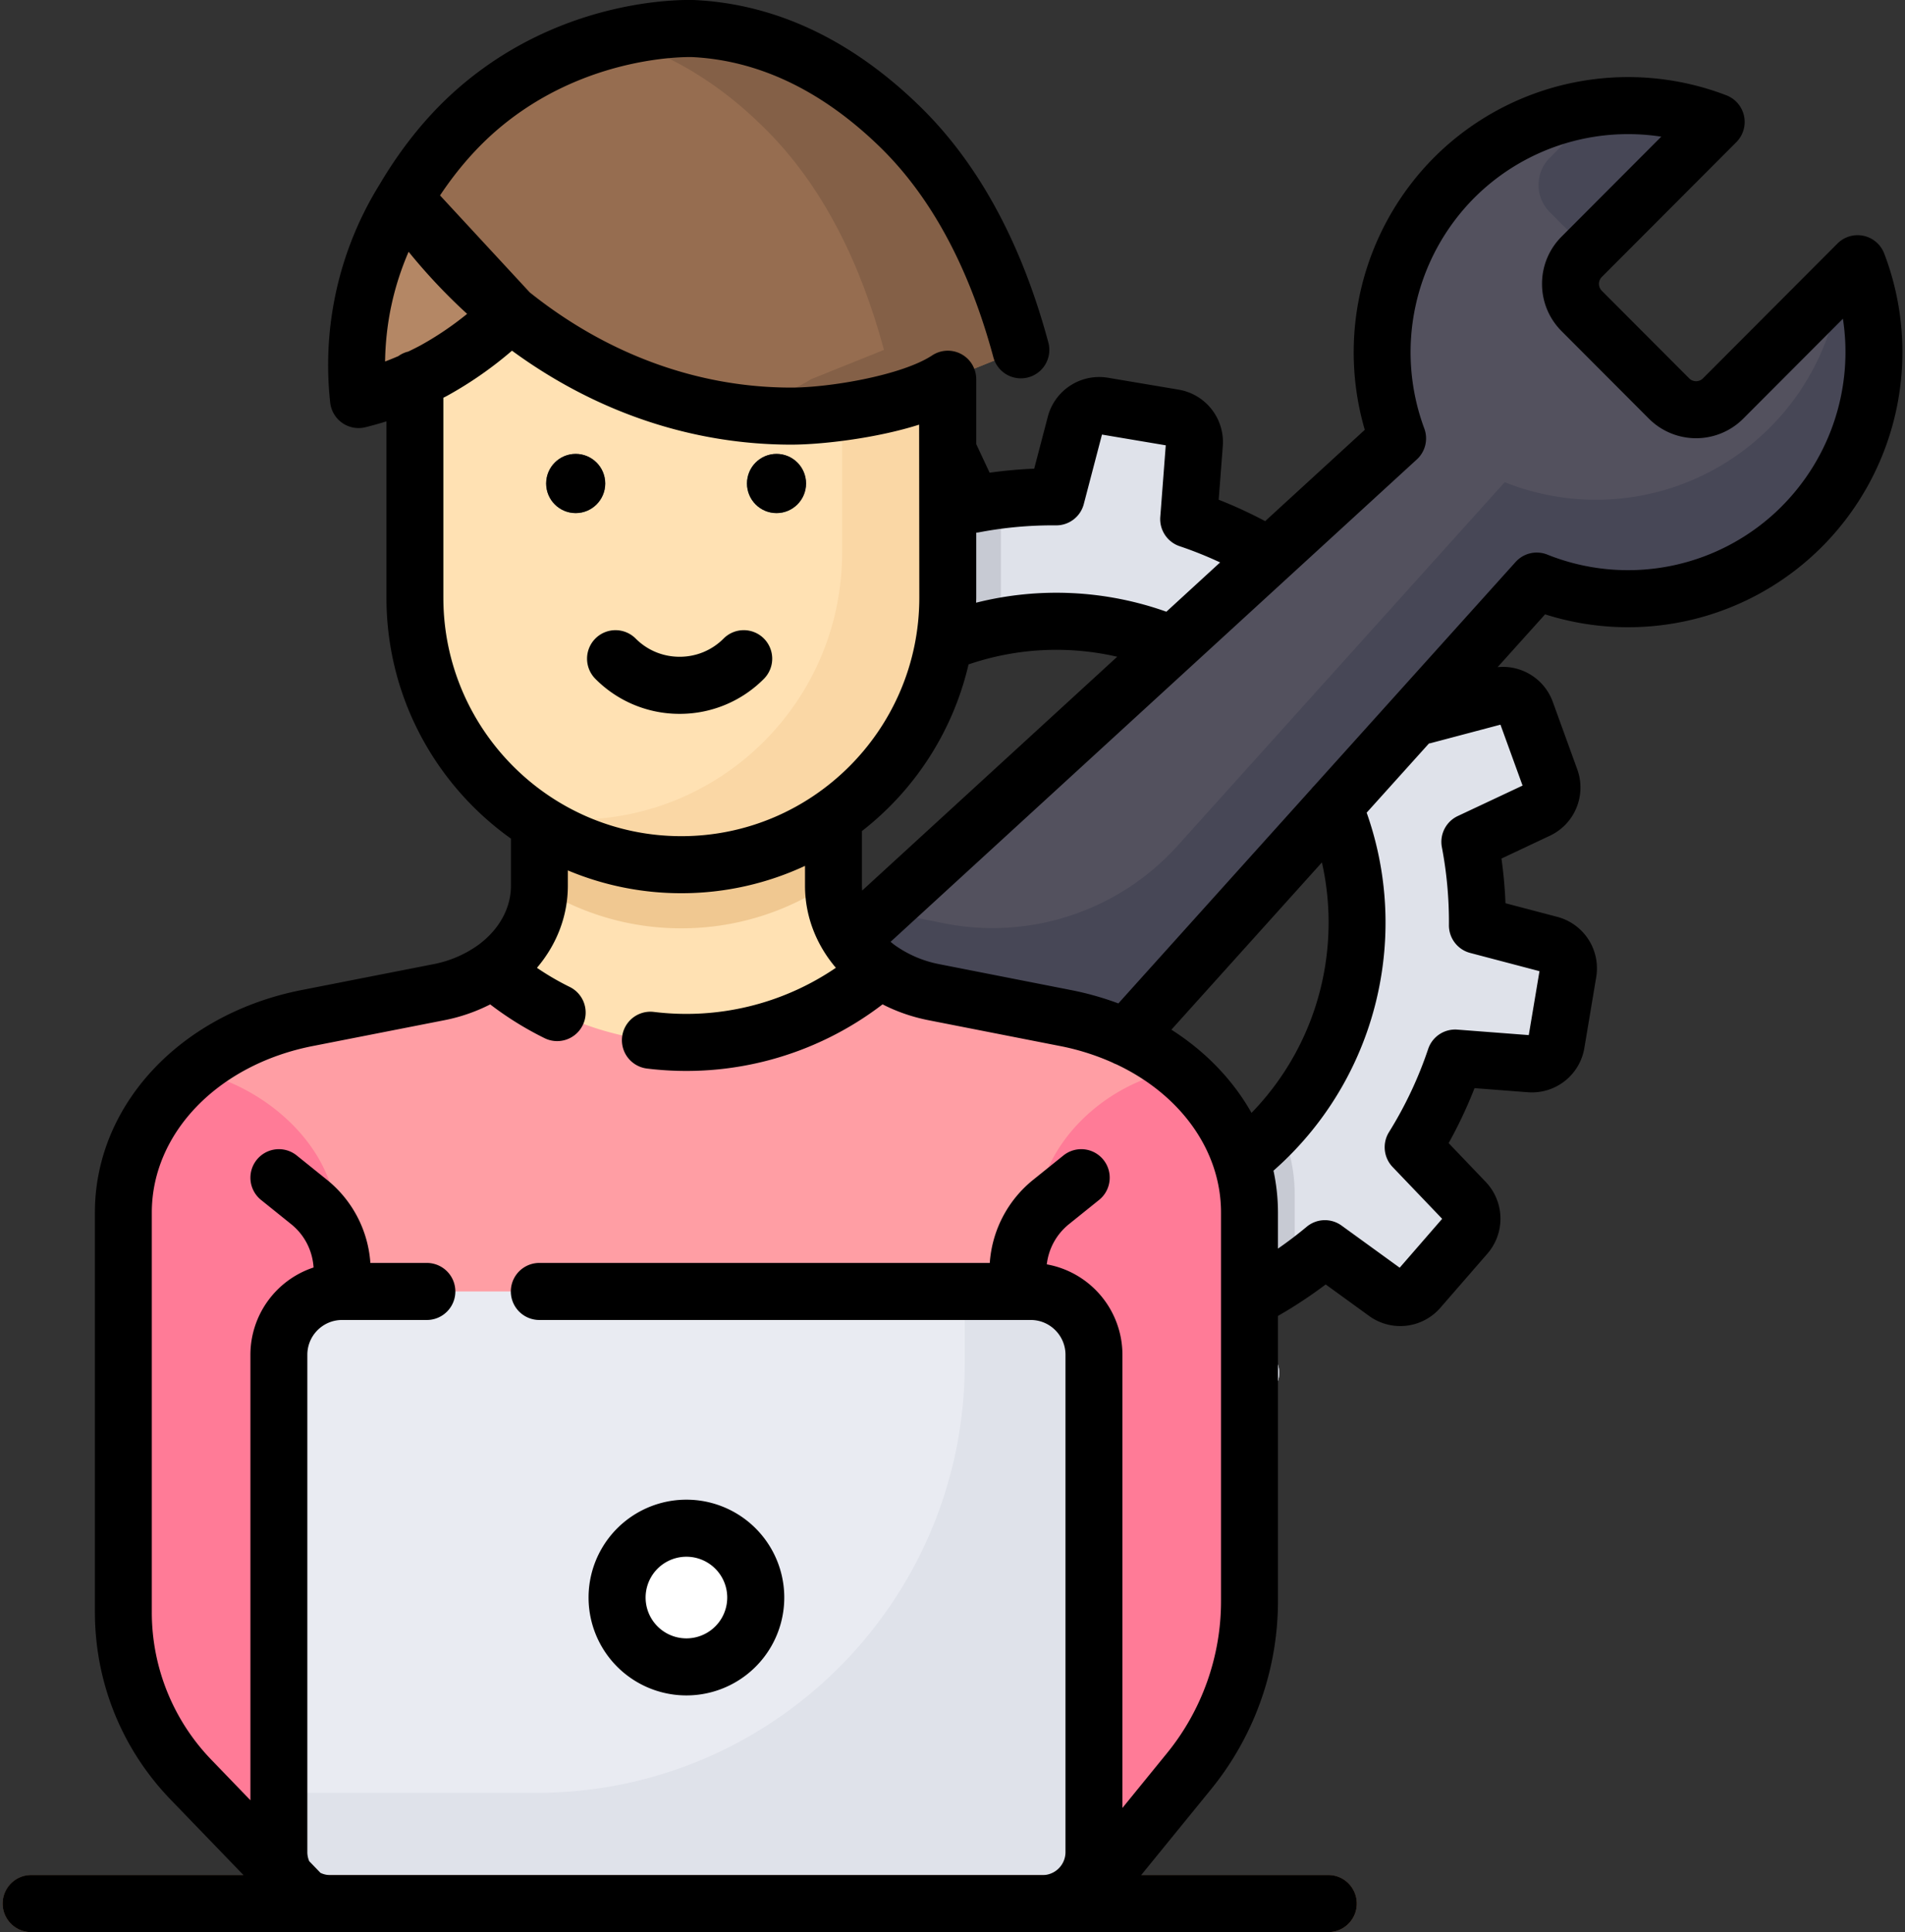
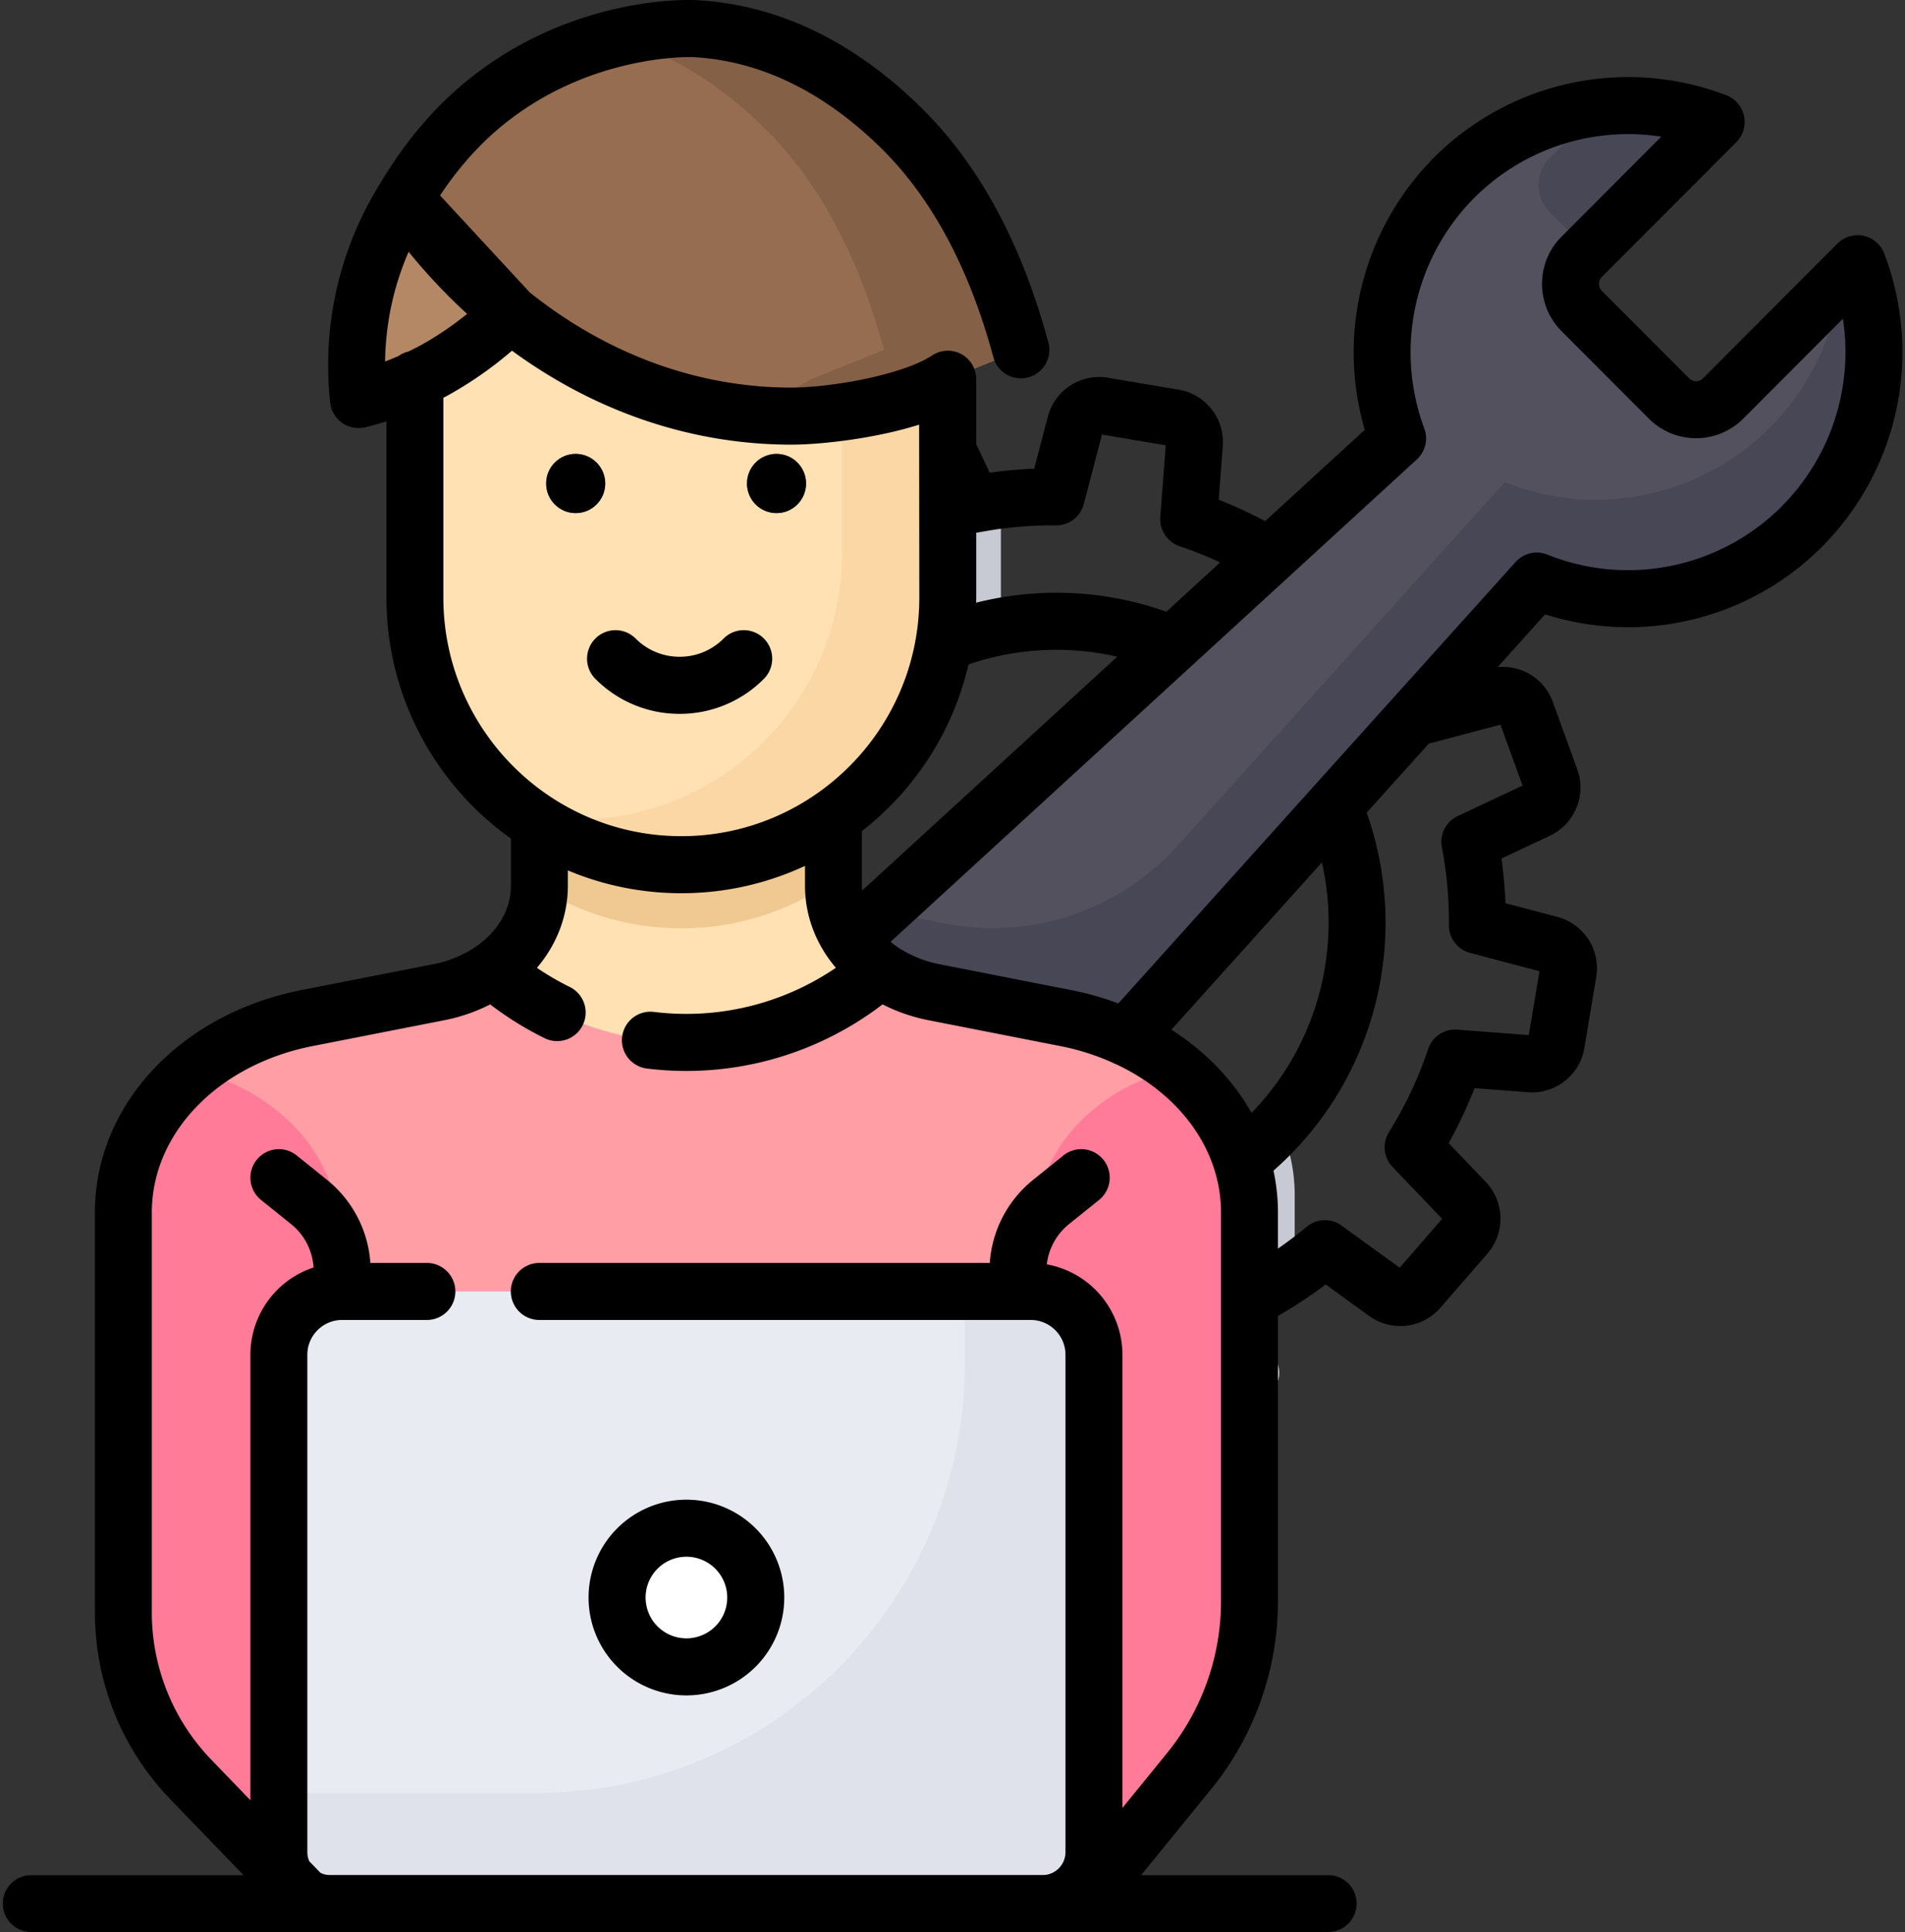
<svg xmlns="http://www.w3.org/2000/svg" width="71" height="72" viewBox="0 0 71 72">
  <rect x="0" y="0" width="71" height="72" fill="#333333" stroke="none" />
  <g fill="none" fill-rule="nonzero">
-     <path fill="#DFE2EA" d="M57.764 35.193l-2.701-.71a15.763 15.763 0 0 0-.282-3.11l2.526-1.188a.93.93 0 0 0 .478-1.16l-.906-2.498a.927.927 0 0 0-1.11-.582l-2.701.716a15.944 15.944 0 0 0-1.678-2.45l1.638-2.27a.931.931 0 0 0-.143-1.246l-2-1.746a.926.926 0 0 0-1.252.03l-2.015 1.935a15.687 15.687 0 0 0-3.316-1.569l.213-2.79a.93.93 0 0 0-.772-.989l-2.616-.44a.928.928 0 0 0-1.051.681l-.71 2.707a15.662 15.662 0 0 0-3.101.282l-.837-1.785-.35-.746a.927.927 0 0 0-1.156-.479l-2.494.908a.93.93 0 0 0-.58 1.112l.714 2.708a15.907 15.907 0 0 0-2.445 1.682l-2.264-1.642a.926.926 0 0 0-1.243.143l-1.743 2.005a.931.931 0 0 0 .03 1.254l1.93 2.02a15.76 15.76 0 0 0-1.564 3.323l-2.785-.213a.928.928 0 0 0-.986.773l-.439 2.622a.93.93 0 0 0 .68 1.053l2.7.71c-.008 1.058.088 2.098.282 3.11l-2.526 1.188a.93.93 0 0 0-.477 1.16l.906 2.499a.927.927 0 0 0 1.109.58l2.702-.715a15.944 15.944 0 0 0 1.678 2.45l-1.638 2.27c-.281.39-.22.93.142 1.246l2.001 1.747a.926.926 0 0 0 1.251-.03l2.016-1.936a15.694 15.694 0 0 0 3.315 1.57l-.212 2.79a.93.93 0 0 0 .772.988l2.616.44a.928.928 0 0 0 1.051-.68l.709-2.708c1.055.01 2.093-.088 3.102-.282l1.186 2.532a.927.927 0 0 0 1.157.478l2.493-.908a.93.93 0 0 0 .58-1.111l-.714-2.708a15.907 15.907 0 0 0 2.445-1.682l2.265 1.641a.926.926 0 0 0 1.243-.142l1.742-2.005a.931.931 0 0 0-.03-1.254l-1.93-2.02a15.752 15.752 0 0 0 1.565-3.323l2.785.213a.928.928 0 0 0 .985-.773l.44-2.622a.93.93 0 0 0-.68-1.054zm-7.341 1.051c-1.025 6.117-6.804 10.244-12.908 9.216a11.288 11.288 0 0 1-1.495-.357l-2.661-1.237a11.244 11.244 0 0 1-5.04-11.342c1.025-6.118 6.804-10.244 12.908-9.217 6.104 1.028 10.22 6.82 9.196 12.937z" />
    <path fill="#53515E" d="M67.158 19.617c2.642-2.647 3.332-6.507 2.075-9.79l-5.014 5.024a1.422 1.422 0 0 1-2.013 0l-3.256-3.263a1.43 1.43 0 0 1 0-2.019l5.013-5.024a9.152 9.152 0 0 0-9.77 2.08c-2.62 2.625-3.32 6.445-2.104 9.712L31.361 35.334a5.08 5.08 0 0 0-.163 7.33 5.054 5.054 0 0 0 7.337-.19l18.739-20.82a9.154 9.154 0 0 0 9.884-2.037z" />
    <g fill="#474756">
      <path d="M59.643 3.995l-1.885 1.889a1.43 1.43 0 0 0 0 2.018l1.428 1.432 4.778-4.789a9.184 9.184 0 0 0-4.321-.55zM69.233 9.826l-.643.645a9.148 9.148 0 0 1-2.624 5.46 9.154 9.154 0 0 1-9.885 2.037L43.894 31.509a9.28 9.28 0 0 1-8.73 2.893l-.812-.163a5.432 5.432 0 0 1-1.32-.437l-1.67 1.532c-1.331 1.219-1.544 3.447-1.63 3.345a5.064 5.064 0 0 0 1.466 3.985 5.054 5.054 0 0 0 7.337-.19l4.848-5.386 13.891-15.434a9.154 9.154 0 0 0 9.884-2.037c2.642-2.647 3.332-6.507 2.075-9.79zM33.007 40.413l.019.02-.036-.004.017-.016z" />
    </g>
    <path fill="#FFE1B3" d="M39.716 37.937l-4.898-.961c-2.2-.432-3.755-2.077-3.755-3.971v-4.656h-10.96v4.656c0 1.894-1.556 3.54-3.755 3.97l-4.897.962c-4.015.787-6.854 3.79-6.854 7.248v5.274H46.57v-5.274c0-3.458-2.839-6.46-6.853-7.248z" />
    <path fill="#F0C891" d="M25.394 34.593a9.87 9.87 0 0 0 5.67-1.782V28.35H20.102v4.656l-.002.057a9.868 9.868 0 0 0 5.293 1.53z" />
    <path fill="#FFE1B3" d="M25.394 32.222c-5.485 0-9.93-4.456-9.93-9.952v-8.136c0-5.497 4.445-9.953 9.93-9.953 5.484 0 9.93 4.456 9.93 9.953v8.136c0 5.496-4.446 9.952-9.93 9.952z" />
    <path fill="#C7CAD3" d="M37.244 23.355c.039-.356.06-.718.06-1.085v-3.637c-.35.043-.696.097-1.04.163l-.836-1.785-.35-.746a.927.927 0 0 0-1.156-.479l-.556.202v4.6a9.917 9.917 0 0 1-1.863 5.801 11.23 11.23 0 0 1 5.741-3.034z" />
    <path fill="#FAD7A5" d="M27.224 4.35a9.946 9.946 0 0 1 4.162 8.102v8.137c0 5.496-4.446 9.952-9.93 9.952a9.955 9.955 0 0 1-1.83-.17 9.87 9.87 0 0 0 5.768 1.851c5.484 0 9.93-4.456 9.93-9.952v-8.136a9.95 9.95 0 0 0-8.1-9.783z" />
    <path fill="#B48765" d="M15.066 7.406a11.752 11.752 0 0 0-1.532 3.827 11.751 11.751 0 0 0-.174 3.657 11.964 11.964 0 0 0 2.805-1.078 13.376 13.376 0 0 0 2.861-2.128l-3.96-4.278z" />
    <path fill="#966D50" d="M38.047 13.038c-.846-3.14-2.25-6.13-4.534-8.343-.74-.718-3.522-3.415-7.64-3.628 0 0-4.296-.223-8.006 2.941-1.12.955-2.041 2.112-2.8 3.398 3.453 4.952 8.633 8.1 14.426 8.1 1.426 0 4.407-.436 5.831-1.372" />
    <path fill="#846047" d="M33.513 4.695c-.74-.718-3.522-3.415-7.64-3.628 0 0-1.218-.063-2.918.356 2.912.804 4.857 2.69 5.457 3.272 2.284 2.214 3.688 5.203 4.534 8.343l-2.723 1.095c-.827.544-2.18.92-3.447 1.138.887.154 1.794.235 2.717.235 1.426 0 4.407-.436 5.831-1.373l2.723-1.096c-.846-3.139-2.25-6.128-4.534-8.342z" />
    <g fill="#53515E" transform="translate(20.346 16.875)">
      <ellipse cx="1.11" cy="1.142" rx="1.101" ry="1.103" />
      <ellipse cx="8.595" cy="1.142" rx="1.101" ry="1.103" />
    </g>
    <path fill="#FF9EA4" d="M46.569 45.183c-.001-3.457-2.84-6.459-6.853-7.246l-4.898-.961a5.257 5.257 0 0 1-2.014-.845 10.927 10.927 0 0 1-7.221 2.714c-2.764 0-5.29-1.024-7.22-2.714-.57.4-1.254.695-2.015.845l-4.897.961c-4.015.788-6.854 3.79-6.854 7.248v14.884c0 2.334.905 4.577 2.525 6.254l4.453 4.614h28.723l4.023-4.941a10.016 10.016 0 0 0 2.248-6.324V45.185v-.002z" />
    <path fill="#C7CAD3" d="M40.299 45.578l.001 4.6a15.648 15.648 0 0 0 1.932-.248l1.186 2.532a.927.927 0 0 0 1.157.479l2.493-.909a.93.93 0 0 0 .58-1.111l-.714-2.708c.454-.253.893-.53 1.32-.825v-2.865-.002c-.001-.913-.2-1.794-.566-2.612a11.212 11.212 0 0 1-7.389 3.67z" />
    <g fill="#FF7B97">
      <path d="M7.214 39.908c-1.63 1.361-2.617 3.24-2.617 5.277v14.884c0 2.334.906 4.577 2.525 6.254l4.453 4.614h.977V45.586c0-2.792-2.622-5.122-5.338-5.678zM46.569 59.672V45.185v-.002c0-2.056-1.005-3.95-2.663-5.314-2.767.475-5.291 2.853-5.291 5.717l.008 25.351h1.676l4.022-4.941a10.017 10.017 0 0 0 2.248-6.324z" />
    </g>
    <path fill="#E9EBF2" d="M38.856 70.937H12.31a1.918 1.918 0 0 1-1.916-1.92V50.484a2.356 2.356 0 0 1 2.354-2.359h25.67c1.3 0 2.354 1.056 2.354 2.36v18.532c0 1.06-.858 1.92-1.916 1.92z" />
    <path fill="#DFE2EA" d="M38.418 48.125h-2.462v2.69c0 8.833-7.145 15.994-15.959 15.994h-9.603v2.208c0 1.06.858 1.92 1.916 1.92h26.546c1.058 0 1.916-.86 1.916-1.92V50.484a2.357 2.357 0 0 0-2.354-2.359z" />
    <ellipse cx="25.583" cy="59.531" fill="#FFF" rx="2.579" ry="2.584" />
    <path fill="#966D50" d="M49.509 72H1.159C.573 72 .1 71.524.1 70.937s.474-1.063 1.06-1.063h48.35c.586 0 1.06.476 1.06 1.063S50.096 72 49.51 72z" />
    <path fill="#000" d="M70.224 9.445a1.061 1.061 0 0 0-1.741-.37l-5.013 5.024a.363.363 0 0 1-.514 0L59.7 10.836a.365.365 0 0 1 0-.515l5.014-5.024a1.065 1.065 0 0 0-.37-1.745 10.226 10.226 0 0 0-10.9 2.32 10.297 10.297 0 0 0-2.578 10.145l-3.713 3.403a16.768 16.768 0 0 0-1.732-.798l.152-1.987a1.982 1.982 0 0 0-1.654-2.117l-2.616-.44a1.979 1.979 0 0 0-2.253 1.459l-.505 1.928c-.556.022-1.11.073-1.661.15l-.499-1.064v-2.404V14.133l-.002-.041c0-.018 0-.036-.002-.053 0-.007-.002-.013-.003-.02a1.058 1.058 0 0 0-1.636-.775c-1.129.743-3.818 1.199-5.249 1.199-3.505 0-6.882-1.255-9.749-3.547L16.4 7.282c.64-.96 1.362-1.787 2.155-2.464 3.323-2.833 7.229-2.692 7.265-2.69 2.468.128 4.81 1.249 6.957 3.33 1.914 1.856 3.343 4.5 4.247 7.857a1.06 1.06 0 1 0 2.048-.554c-1.005-3.734-2.627-6.705-4.82-8.83C31.724 1.48 28.924.16 25.928.004c-.192-.01-4.763-.205-8.748 3.194-1.145.975-2.157 2.201-3.012 3.642l-.001.002-.004.007-.009.014c0 .001 0 .003-.002.004a12.766 12.766 0 0 0-1.845 8.138 1.065 1.065 0 0 0 1.308.917c.265-.066.528-.14.788-.221v6.568c0 3.703 1.835 6.983 4.64 8.981v1.754c0 .865-.463 1.657-1.223 2.213a4.237 4.237 0 0 1-1.676.714l-4.897.961c-4.54.891-7.71 4.3-7.71 8.291v14.884c0 2.624 1.003 5.108 2.823 6.994l2.714 2.811H1.16c-.586 0-1.061.476-1.061 1.064 0 .587.475 1.063 1.06 1.063h48.35c.586 0 1.06-.476 1.06-1.063 0-.588-.474-1.064-1.06-1.064h-6.976l2.61-3.205a11.113 11.113 0 0 0 2.487-6.996V49.037a17.044 17.044 0 0 0 1.779-1.173l1.613 1.17a1.979 1.979 0 0 0 2.665-.306l1.743-2.005a1.986 1.986 0 0 0-.064-2.688l-1.375-1.438c.367-.66.69-1.344.965-2.048l1.982.152a1.98 1.98 0 0 0 2.113-1.657l.439-2.623a1.983 1.983 0 0 0-1.456-2.257l-1.924-.506a16.91 16.91 0 0 0-.15-1.665l1.798-.847a1.985 1.985 0 0 0 1.024-2.485l-.906-2.498a1.976 1.976 0 0 0-2.06-1.302l1.77-1.968A10.205 10.205 0 0 0 67.91 20.37a10.28 10.28 0 0 0 2.315-10.924zM25.33 26.601a4.407 4.407 0 0 1-3.14-1.304 1.065 1.065 0 0 1 0-1.503 1.06 1.06 0 0 1 1.5 0c.438.44 1.02.68 1.64.68.62 0 1.202-.241 1.64-.68a1.059 1.059 0 0 1 1.5 0 1.065 1.065 0 0 1 0 1.503 4.406 4.406 0 0 1-3.14 1.304zm11.135-6.76c.95-.184 1.924-.272 2.893-.264h.01c.48 0 .903-.325 1.025-.793l.678-2.59 2.377.4-.204 2.67c-.036.485.26.934.72 1.089.514.173 1.019.376 1.51.605l-2.003 1.837a12.242 12.242 0 0 0-7.09-.336c0-.064.004-.126.004-.19v-2.42c.026-.003.053-.004.08-.009zm-4.331 13.344c-.005-.06-.01-.12-.01-.18v-2.036a11.034 11.034 0 0 0 3.974-6.21 10.112 10.112 0 0 1 5.541-.286l-9.505 8.712zM14.573 11.449c.147-.713.369-1.403.656-2.067.683.84 1.412 1.612 2.181 2.314a11.762 11.762 0 0 1-1.747 1.18c-.146.078-.295.152-.445.224-.136.033-.261.09-.37.17-.164.07-.329.139-.496.201.01-.679.083-1.355.22-2.022zm1.951 10.82v-7.447c.048-.024.096-.048.143-.074a14.242 14.242 0 0 0 2.415-1.68c3.094 2.267 6.682 3.501 10.41 3.501 1.145 0 3.18-.24 4.764-.745l.007 6.446c0 4.901-3.979 8.889-8.87 8.889-4.89 0-8.869-3.988-8.869-8.89zm28.984 37.403c0 2.053-.713 4.06-2.009 5.652l-1.666 2.047V50.484a3.425 3.425 0 0 0-2.819-3.369c.069-.587.36-1.122.828-1.499l1.12-.901c.458-.368.53-1.037.164-1.494a1.059 1.059 0 0 0-1.491-.164l-1.12.901a4.362 4.362 0 0 0-1.626 3.104H20.102a1.062 1.062 0 1 0 0 2.126h18.316c.713 0 1.293.582 1.293 1.296v18.533a.857.857 0 0 1-.854.857H12.31a.847.847 0 0 1-.366-.084l-.419-.434a.852.852 0 0 1-.07-.34V50.484c0-.715.58-1.296 1.293-1.296h3.16a1.062 1.062 0 1 0 0-2.126h-2.104a4.362 4.362 0 0 0-1.626-3.104l-1.12-.901a1.059 1.059 0 0 0-1.491.164 1.064 1.064 0 0 0 .163 1.494l1.12.901c.5.401.796.983.837 1.616a3.427 3.427 0 0 0-2.354 3.252v16.601l-1.448-1.501a7.904 7.904 0 0 1-2.227-5.516V45.185c0-2.96 2.466-5.512 5.997-6.205l4.897-.961a6.52 6.52 0 0 0 1.718-.591c.634.486 1.315.908 2.03 1.26a1.06 1.06 0 0 0 1.419-.488 1.064 1.064 0 0 0-.486-1.423 9.917 9.917 0 0 1-1.221-.712c.73-.859 1.152-1.92 1.152-3.06v-.57a10.91 10.91 0 0 0 4.23.85c1.645 0 3.206-.367 4.609-1.019v.74c0 1.14.421 2.2 1.15 3.058a9.9 9.9 0 0 1-6.783 1.644 1.062 1.062 0 1 0-.256 2.11 12.018 12.018 0 0 0 8.78-2.392c.522.269 1.099.471 1.72.593l4.898.961a9.026 9.026 0 0 1 1.95.616c.046.025.093.047.142.064 2.374 1.116 3.904 3.194 3.904 5.525v14.487zm3.76-27.535c.29 1.282.329 2.616.109 3.93a10.154 10.154 0 0 1-2.733 5.404c-.688-1.224-1.712-2.288-2.986-3.101l5.61-6.233zm4.071-4.449l2.584-.684.824 2.27-2.417 1.136c-.439.207-.682.686-.59 1.164.182.951.27 1.927.262 2.899-.004.486.322.914.791 1.037l2.584.68-.399 2.382-2.664-.204a1.061 1.061 0 0 0-1.086.722 14.712 14.712 0 0 1-1.46 3.098c-.256.413-.201.948.135 1.299l1.847 1.931-1.583 1.822-2.166-1.57a1.059 1.059 0 0 0-1.301.045c-.343.286-.701.558-1.07.813v-1.343a7.45 7.45 0 0 0-.167-1.561 12.276 12.276 0 0 0 4.006-7.204 12.29 12.29 0 0 0-.533-6.137l2.32-2.577c.027-.005.055-.01.083-.018zm13.07-8.822a8.09 8.09 0 0 1-8.742 1.8 1.06 1.06 0 0 0-1.18.276l-7.52 8.354c-.03.03-.06.062-.086.096l-7.199 7.999a11.313 11.313 0 0 0-1.763-.497l-4.897-.962a4.24 4.24 0 0 1-1.676-.714 3.503 3.503 0 0 1-.154-.122l19.613-17.975c.32-.292.43-.75.278-1.156a8.16 8.16 0 0 1 1.86-8.589 8.107 8.107 0 0 1 6.973-2.283L58.2 8.818a2.476 2.476 0 0 0-.728 1.76c0 .666.259 1.29.728 1.761l3.256 3.263a2.484 2.484 0 0 0 3.514 0l3.716-3.724a8.147 8.147 0 0 1-2.278 6.988z" />
    <ellipse cx="21.456" cy="18.017" fill="#000" rx="1.101" ry="1.103" />
    <ellipse cx="28.941" cy="18.017" fill="#000" rx="1.101" ry="1.103" />
    <path fill="#000" d="M25.583 63.178a3.647 3.647 0 0 0 0-7.294 3.647 3.647 0 0 0 0 7.294zm0-5.168a1.521 1.521 0 0 1 0 3.042 1.521 1.521 0 0 1 0-3.042z" />
  </g>
</svg>